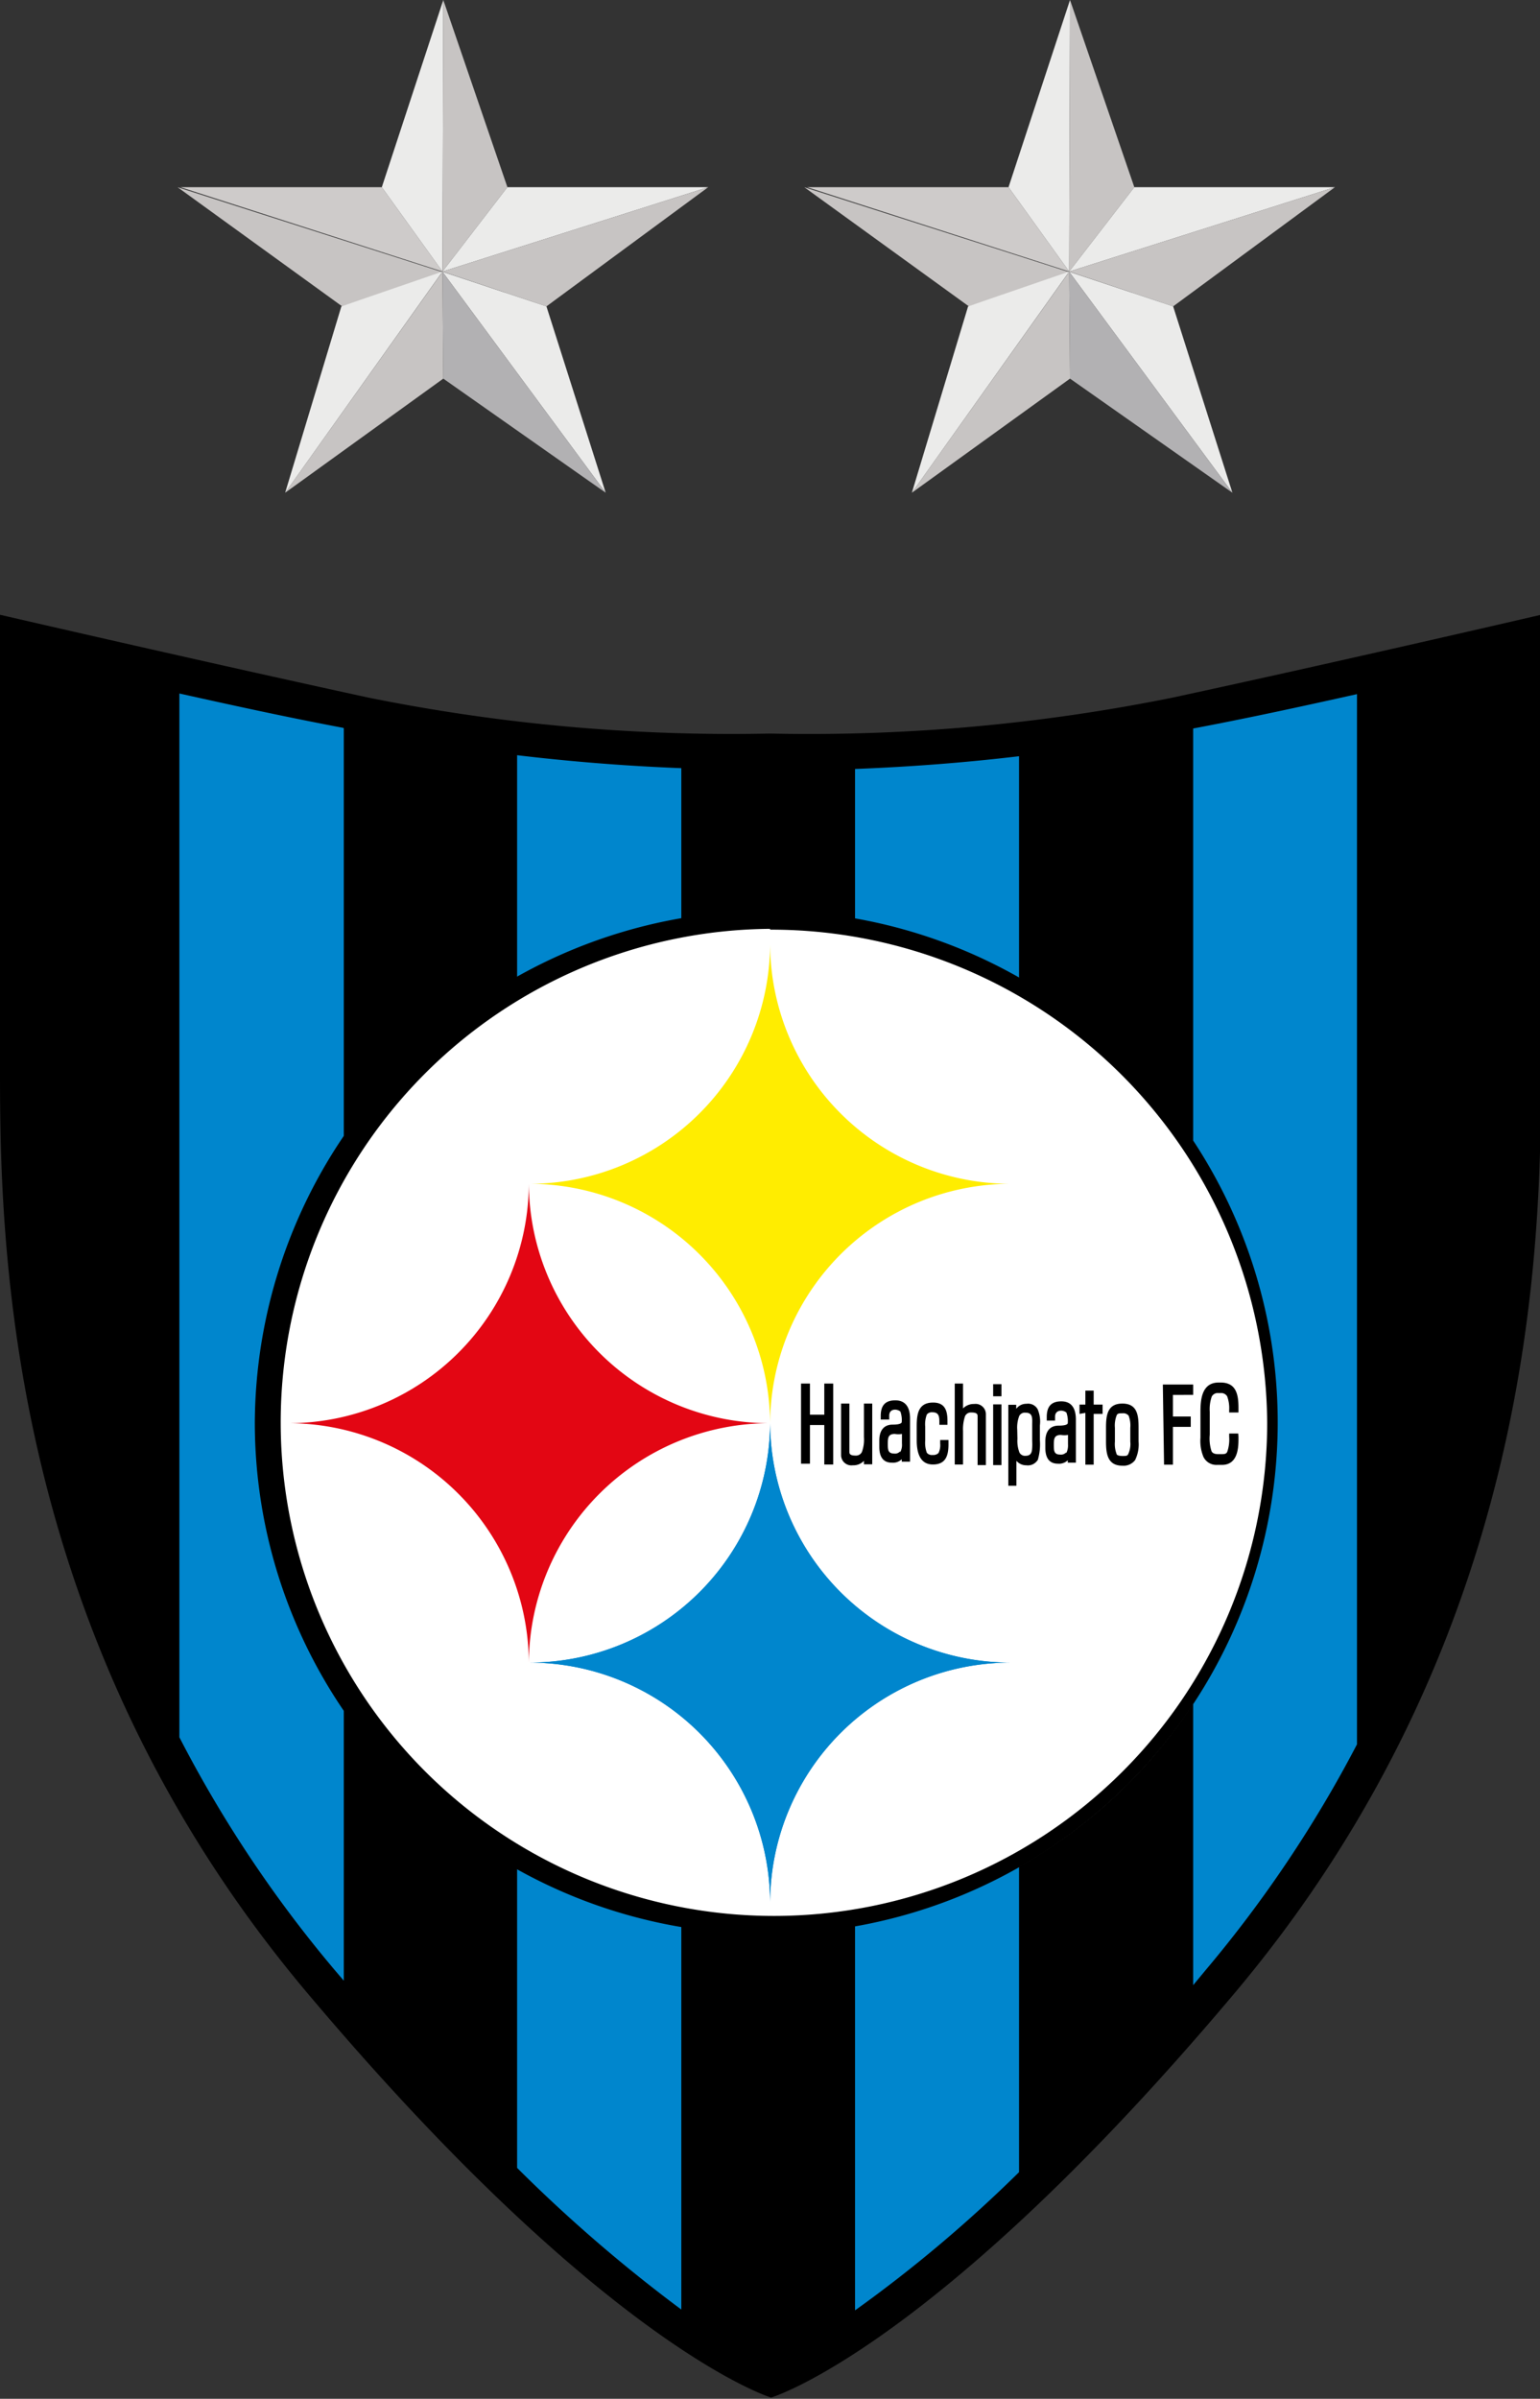
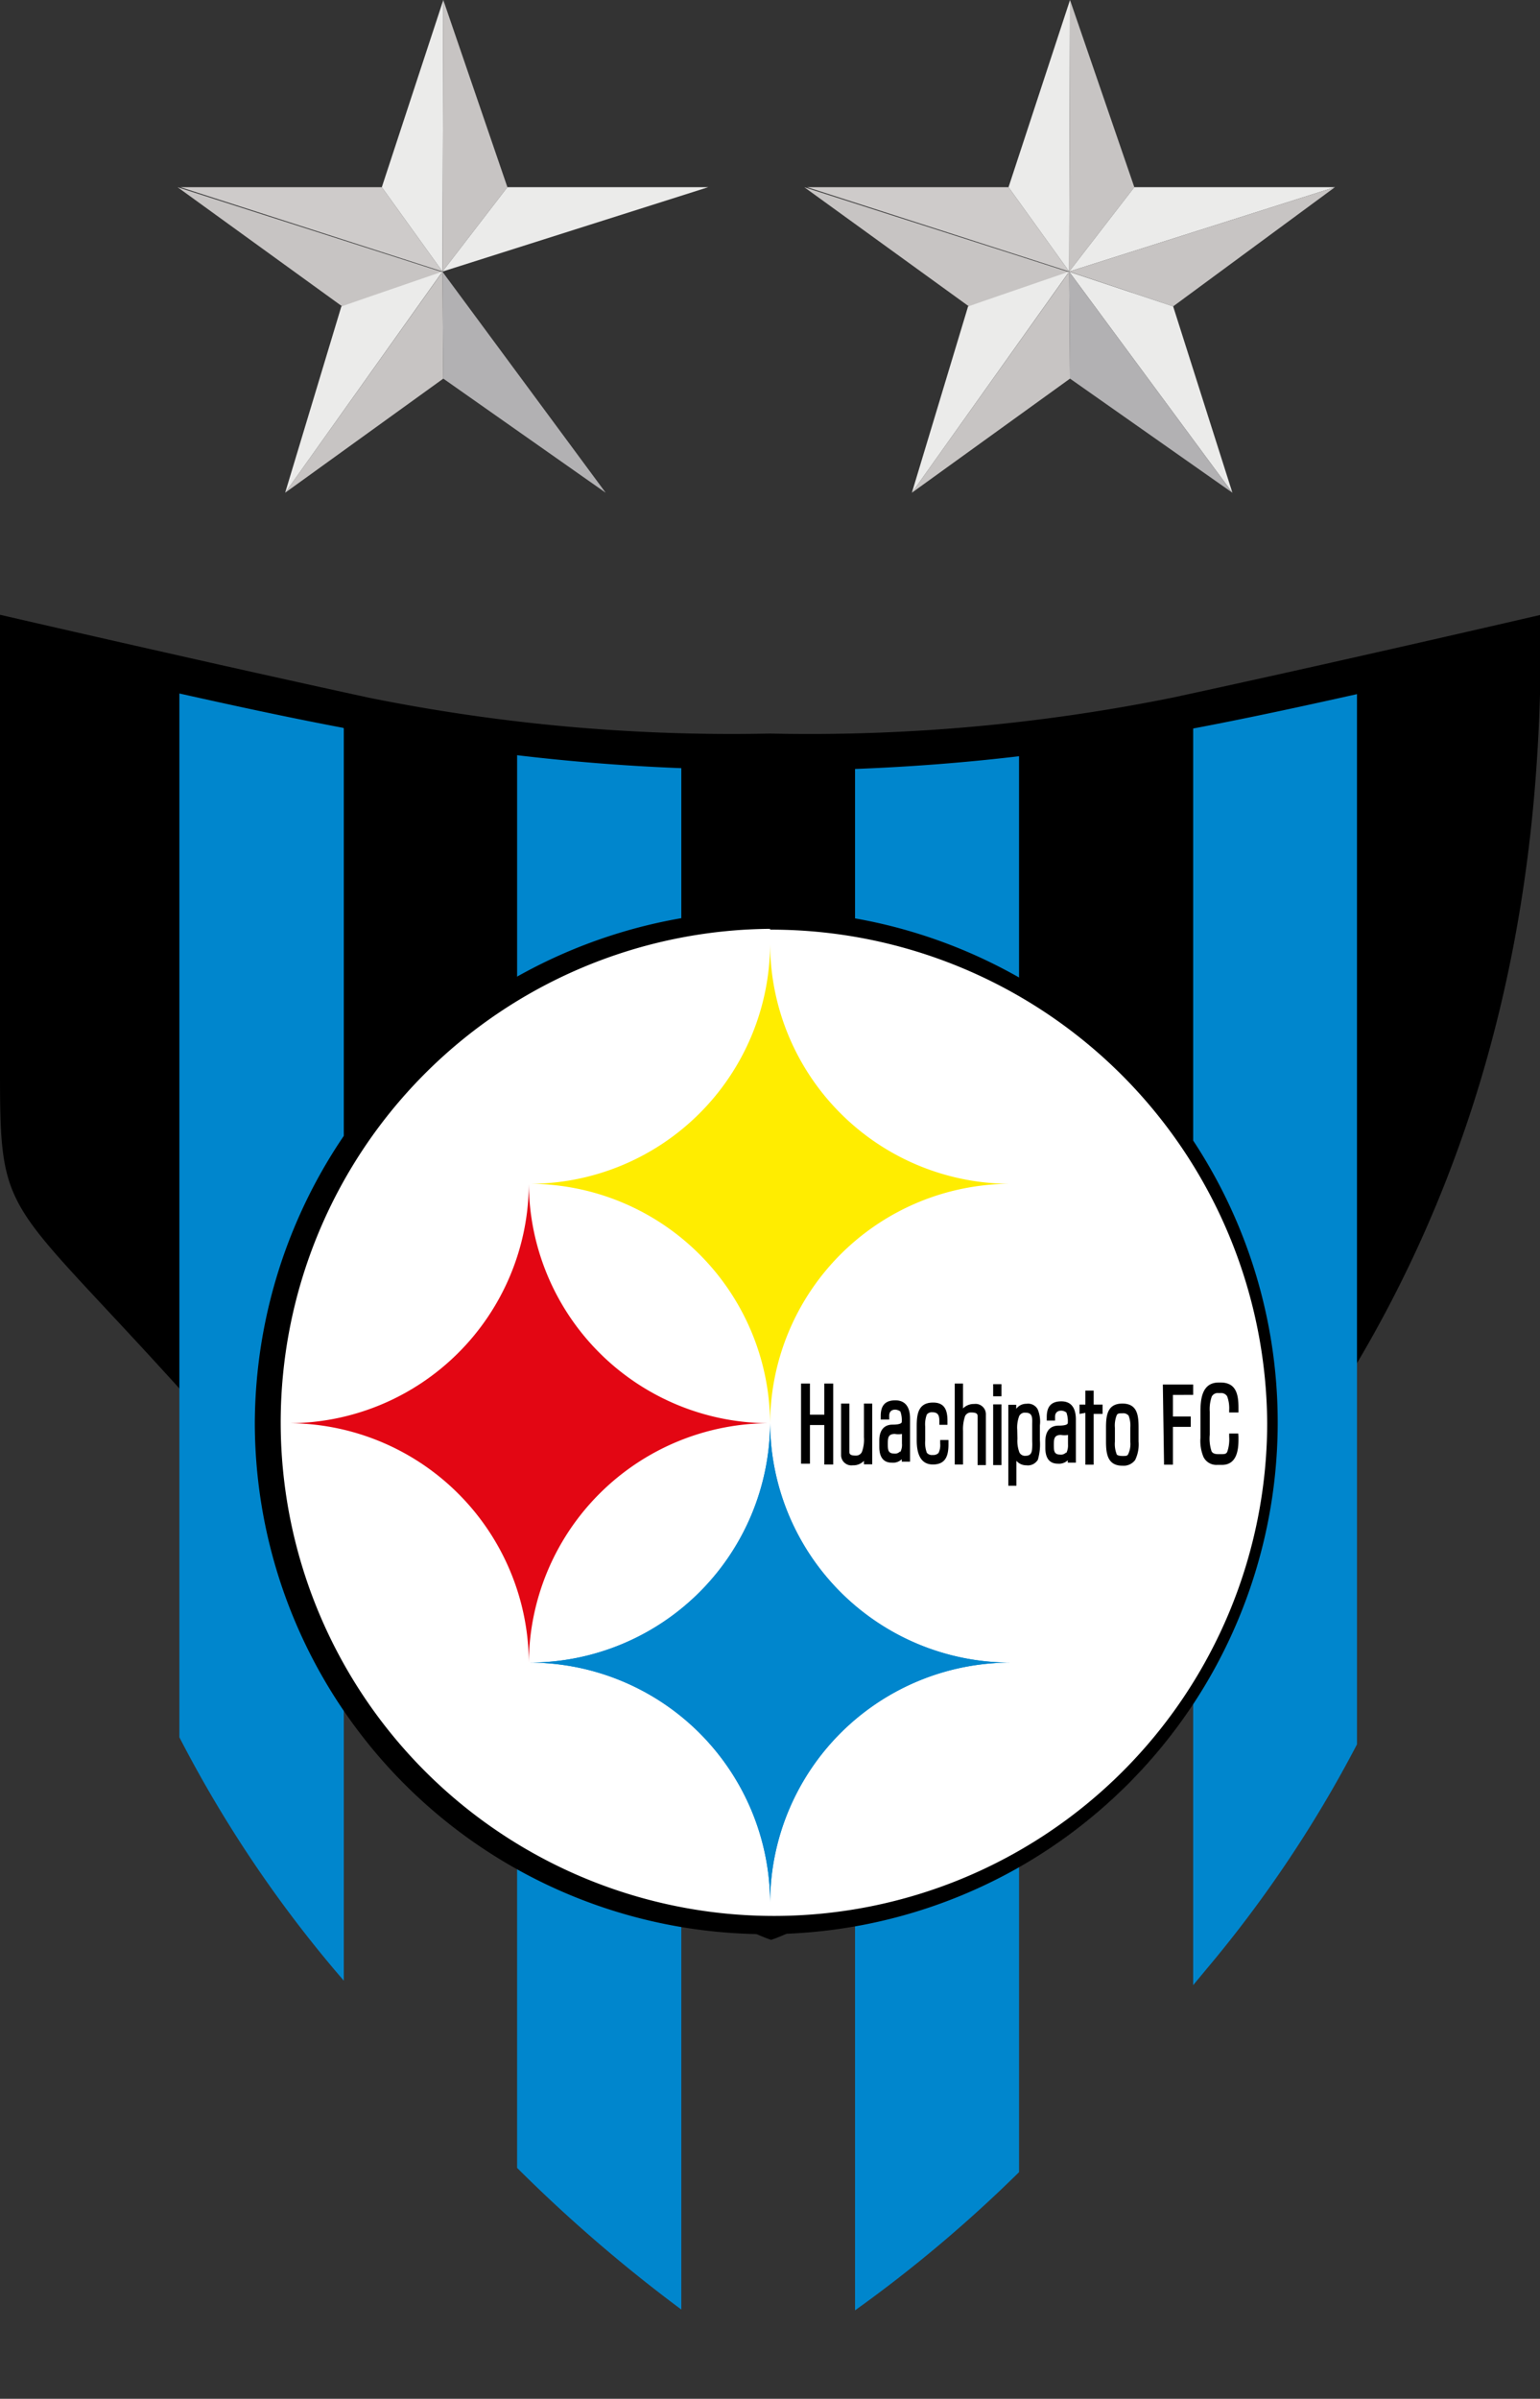
<svg xmlns="http://www.w3.org/2000/svg" viewBox="0 0 76.15 118.54">
  <rect x="0" y="0" width="76.15" height="118.54" fill="#333333" stroke="none" />
  <defs>
    <style>.cls-1,.cls-4,.cls-5{fill-rule:evenodd;}.cls-2{fill:#0086cd;}.cls-3{fill:#fff;}.cls-4{fill:#ffed00;}.cls-5{fill:#e30613;}.cls-6{fill:#c7c4c3;}.cls-7{fill:#cecbca;}.cls-8{fill:#ebebea;}.cls-9{fill:#b2b1b3;}</style>
  </defs>
  <g id="Capa_2" data-name="Capa 2">
    <g id="Capa_1-2" data-name="Capa 1">
-       <path class="cls-1" d="M38.08,36.25A90.63,90.63,0,0,0,58,34.47c8.25-1.78,18.2-4.09,18.2-4.09V53c0,8.72-.34,27.89-15.14,45.48s-22.93,20-22.93,20-8.15-2.45-22.94-20S0,61.74,0,53V30.38s10,2.31,18.2,4.09a90.67,90.67,0,0,0,19.88,1.78" />
+       <path class="cls-1" d="M38.08,36.25A90.63,90.63,0,0,0,58,34.47c8.25-1.78,18.2-4.09,18.2-4.09c0,8.72-.34,27.89-15.14,45.48s-22.93,20-22.93,20-8.15-2.45-22.94-20S0,61.74,0,53V30.38s10,2.31,18.2,4.09a90.67,90.67,0,0,0,19.88,1.78" />
      <path class="cls-2" d="M50.39,37.34v70a67.56,67.56,0,0,1-8.11,6.83V38c2.83-.11,5.5-.32,8.11-.63M33.69,38v76.13a74.38,74.38,0,0,1-8.12-7V37.32c2.61.31,5.29.53,8.12.64M17,36V97.88l-.46-.54A61.49,61.49,0,0,1,8.87,85.85V34.27c2.78.62,5.46,1.2,8.11,1.7M67.1,34.31V86.2a61.29,61.29,0,0,1-7.47,11.14L59,98.1V36c2.65-.5,5.33-1.08,8.11-1.7" />
      <path class="cls-3" d="M63.11,70.33a25,25,0,1,0-25,24.84,25,25,0,0,0,25-24.84" />
      <path class="cls-3" d="M26.15,58.5A11.91,11.91,0,0,1,38.08,70.33,11.9,11.9,0,0,1,26.15,58.5M38.08,70.33A11.9,11.9,0,0,1,26.15,82.16,11.91,11.91,0,0,1,38.08,70.33m25,0a25,25,0,1,1-25-24.84,25,25,0,0,1,25,24.84M50,82.16A11.83,11.83,0,1,1,50,58.5,11.89,11.89,0,0,1,38.08,46.67,11.9,11.9,0,0,1,26.15,58.5,11.89,11.89,0,0,1,14.23,70.33,11.9,11.9,0,0,1,26.15,82.16,11.9,11.9,0,0,1,38.08,94,11.89,11.89,0,0,1,50,82.16" />
      <path class="cls-4" d="M38.08,46.67A11.89,11.89,0,0,0,50,58.5,11.9,11.9,0,0,0,38.08,70.33,11.91,11.91,0,0,0,26.15,58.5,11.9,11.9,0,0,0,38.08,46.67" />
      <path class="cls-5" d="M26.15,58.5A11.9,11.9,0,0,0,38.08,70.33,11.91,11.91,0,0,0,26.15,82.16,11.9,11.9,0,0,0,14.23,70.33,11.89,11.89,0,0,0,26.15,58.5" />
      <path class="cls-2" d="M38.08,70.33A11.89,11.89,0,0,0,50,82.16,11.89,11.89,0,0,0,38.08,94,11.9,11.9,0,0,0,26.15,82.16,11.9,11.9,0,0,0,38.08,70.33" />
      <path class="cls-2" d="M38.08,70.33A11.89,11.89,0,0,0,50,82.16,11.89,11.89,0,0,0,38.08,94,11.9,11.9,0,0,0,26.15,82.16,11.9,11.9,0,0,0,38.08,70.33" />
      <path d="M52.72,71.82a.85.85,0,0,0,.09-.44v-.47a1,1,0,0,1-.35,0c-.33,0-.35.19-.35.48s0,.49.31.49a.34.34,0,0,0,.3-.11m.08.39a.62.62,0,0,1-.49.17c-.48,0-.62-.36-.62-.78v-.32c0-.43.17-.78.66-.78s.45-.13.45-.14a1.23,1.23,0,0,0-.07-.51s-.11-.09-.26-.09-.3.08-.3.3v.19h-.41v-.18c0-.5.21-.77.72-.77s.72.35.72.9v2.13h-.4Zm-8.29-.39a.76.76,0,0,0,.09-.44v-.47a1,1,0,0,1-.35,0c-.33,0-.35.19-.35.48s0,.49.32.49a.33.33,0,0,0,.29-.11m.08.39a.62.62,0,0,1-.49.17c-.48,0-.62-.36-.62-.78v-.32c0-.43.18-.78.66-.78s.45-.13.45-.14a1.23,1.23,0,0,0-.07-.51s-.11-.09-.26-.09-.29.08-.29.3v.19h-.42v-.18c0-.5.21-.77.72-.77s.73.35.73.9v2.13h-.41ZM42,71.73c0,.09,0,.2.31.2a.32.32,0,0,0,.31-.18,1.76,1.76,0,0,0,.1-.73V69.36h.41v3h-.41v-.17a.72.72,0,0,1-.55.22.51.51,0,0,1-.58-.49V69.36H42Zm-2.39-3.36h.44v1.54h.71V68.37h.44v4h-.44V70.42h-.71v1.91h-.44Zm7.29,3c0,.54-.12,1-.77,1s-.8-.6-.8-1.2V70.5c0-.6.06-1.19.81-1.19.58,0,.71.39.71.9v.2h-.4V70.3c0-.26,0-.51-.34-.51a.32.32,0,0,0-.28.11,1.37,1.37,0,0,0-.08.6v.69a1.4,1.4,0,0,0,.08.6.32.32,0,0,0,.29.11.36.36,0,0,0,.29-.1.9.9,0,0,0,.08-.47v-.17h.41ZM48.34,70c0-.09,0-.2-.31-.2a.32.32,0,0,0-.31.18,2,2,0,0,0-.1.73v1.66h-.41v-4h.41v1.23a.74.74,0,0,1,.55-.22.51.51,0,0,1,.58.49v2.53h-.41Zm.77-.6h.41v3h-.41Zm0-1h.41V69h-.41Zm1.2,2.7a1.59,1.59,0,0,0,.1.68.31.31,0,0,0,.31.16c.27,0,.31-.19.32-.4s0-.25,0-.42v-.72c0-.29.05-.59-.33-.59a.31.31,0,0,0-.31.16,1.59,1.59,0,0,0-.1.68Zm1,1.05a.57.57,0,0,1-.56.26.64.64,0,0,1-.49-.22v1.23h-.4v-4h.39v.2a.62.62,0,0,1,.51-.25.54.54,0,0,1,.55.27,1.56,1.56,0,0,1,.11.8v.73a2.72,2.72,0,0,1-.11,1m2.07-2.3v-.46h.29v-.69h.41v.69h.44v.46h-.44v2.51h-.41V69.82Zm1.75,1.37a1.37,1.37,0,0,0,.08.6c0,.07.13.11.3.11s.25,0,.29-.12a1.16,1.16,0,0,0,.09-.59v-.68a1.37,1.37,0,0,0-.08-.6.34.34,0,0,0-.3-.12c-.17,0-.26,0-.3.12a1.37,1.37,0,0,0-.08.6Zm1,.91a.71.71,0,0,1-.63.28c-.74,0-.81-.6-.81-1.2v-.67c0-.61.06-1.2.81-1.2s.8.6.8,1.2v.67a1.76,1.76,0,0,1-.17.92m1.37-3.73H59v.51H58V70h.88v.51H58v1.87h-.44ZM61.24,71v.15c0,.56-.11,1.24-.82,1.24h-.24a.71.71,0,0,1-.67-.39,2.07,2.07,0,0,1-.15-.95V69.76c0-.63.08-1.44.9-1.44h.1c.77,0,.88.6.88,1.24v.24h-.46v-.11a1.68,1.68,0,0,0-.1-.69.35.35,0,0,0-.33-.16h-.1a.34.34,0,0,0-.33.17,1.89,1.89,0,0,0-.1.75V70.9a2,2,0,0,0,.09.82c.05.09.15.14.34.14h.1c.19,0,.29,0,.34-.13a1.88,1.88,0,0,0,.09-.73v-.16h.45Z" />
      <path d="M38.08,45A25.29,25.29,0,1,1,12.6,70.33,25.43,25.43,0,0,1,38.08,45m0,.9A24.39,24.39,0,1,0,62.66,70.33,24.54,24.54,0,0,0,38.08,45.94" />
      <polygon class="cls-6" points="8.78 9.25 16.92 15.14 21.92 13.46 8.78 9.25" />
      <polygon class="cls-7" points="8.92 9.25 18.88 9.25 21.88 13.42 8.92 9.25" />
      <polygon class="cls-8" points="21.92 0 21.88 13.42 18.88 9.25 21.92 0" />
      <polygon class="cls-6" points="25.09 9.25 21.92 0 21.88 13.42 25.09 9.25" />
      <polygon class="cls-8" points="35.02 9.25 25.09 9.25 21.88 13.42 35.02 9.25" />
-       <polygon class="cls-6" points="27.02 15.14 35.02 9.25 21.88 13.42 27.02 15.14" />
-       <polygon class="cls-8" points="29.95 24.35 27.02 15.14 21.88 13.43 29.95 24.35" />
      <polygon class="cls-9" points="21.92 18.71 29.95 24.35 21.88 13.43 21.92 18.71" />
      <polygon class="cls-6" points="14.1 24.35 21.88 13.43 21.92 18.71 14.1 24.35" />
      <polygon class="cls-8" points="16.88 15.14 21.88 13.42 14.1 24.35 16.88 15.14" />
      <polygon class="cls-6" points="39.77 9.25 47.91 15.14 52.91 13.46 39.77 9.25" />
      <polygon class="cls-7" points="39.91 9.25 49.87 9.25 52.87 13.42 39.91 9.25" />
      <polygon class="cls-8" points="52.91 0 52.87 13.42 49.87 9.25 52.91 0" />
      <polygon class="cls-6" points="56.09 9.25 52.91 0 52.87 13.42 56.09 9.25" />
      <polygon class="cls-8" points="66.01 9.25 56.09 9.25 52.87 13.42 66.01 9.25" />
      <polygon class="cls-6" points="58.01 15.14 66.01 9.25 52.87 13.42 58.01 15.14" />
      <polygon class="cls-8" points="60.94 24.35 58.01 15.14 52.87 13.43 60.94 24.35" />
      <polygon class="cls-9" points="52.91 18.71 60.94 24.35 52.87 13.43 52.91 18.71" />
      <polygon class="cls-6" points="45.09 24.35 52.87 13.43 52.91 18.71 45.09 24.35" />
      <polygon class="cls-8" points="47.87 15.14 52.87 13.42 45.09 24.35 47.87 15.14" />
    </g>
  </g>
</svg>